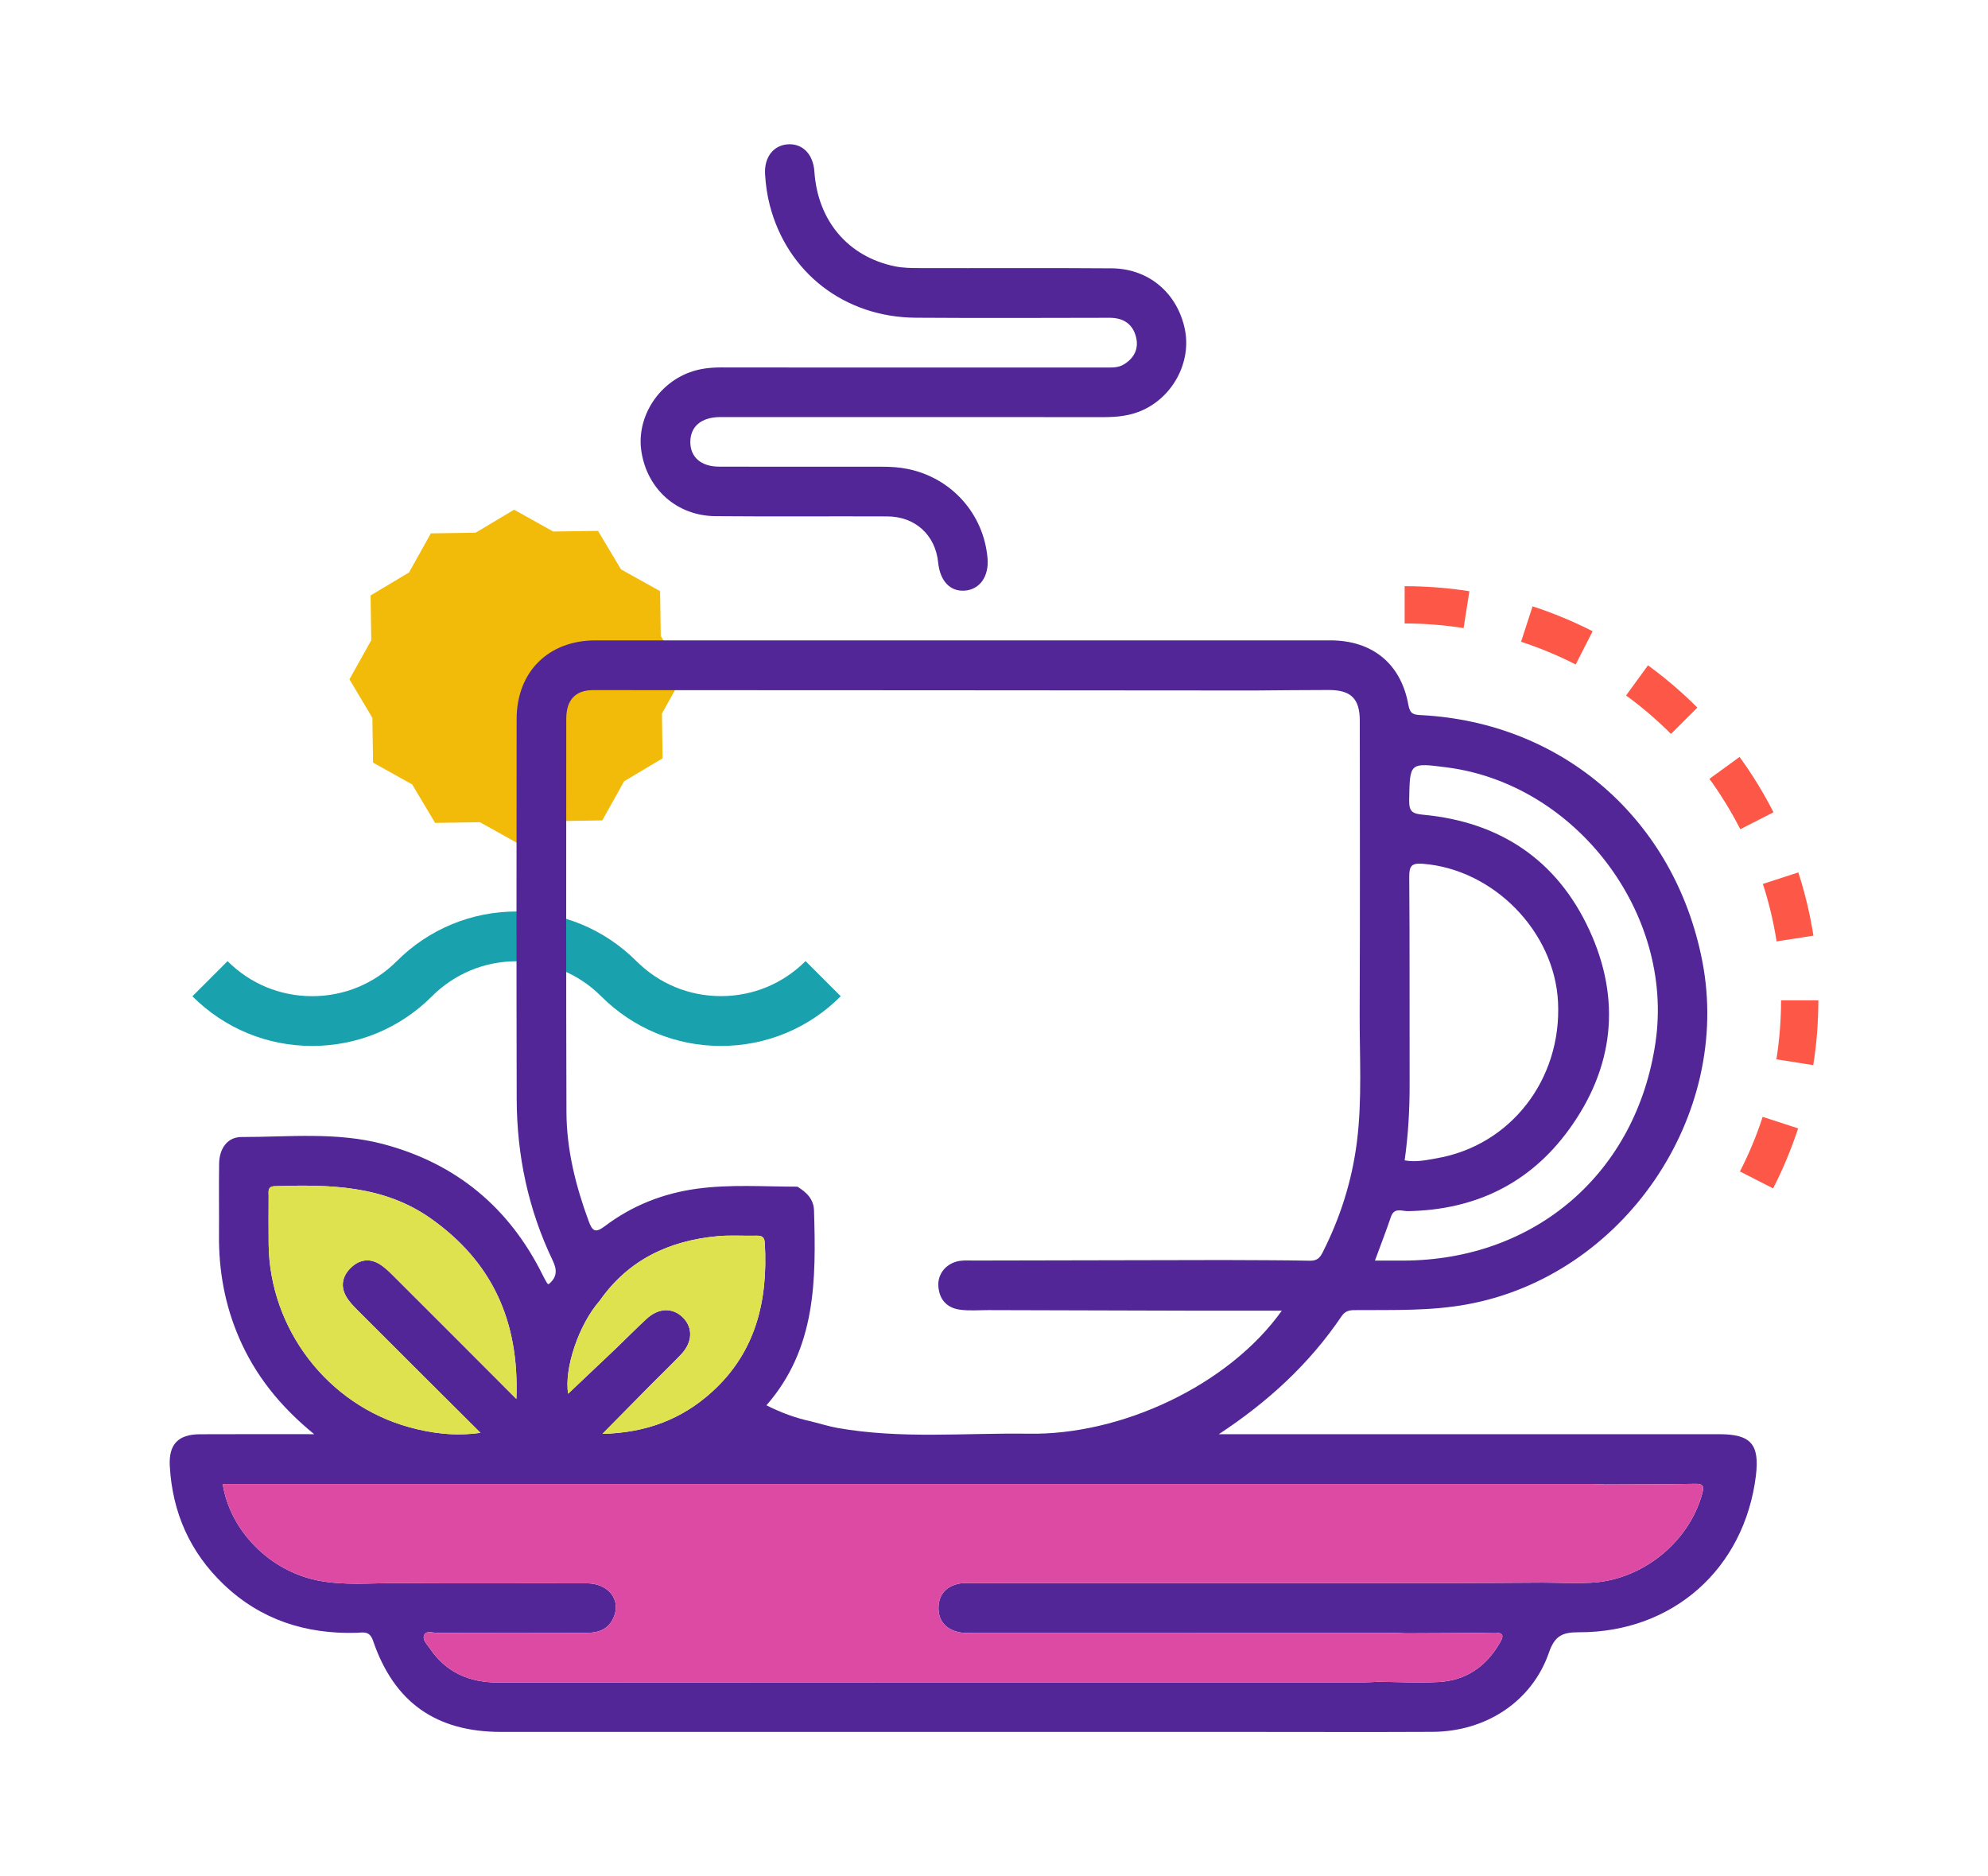
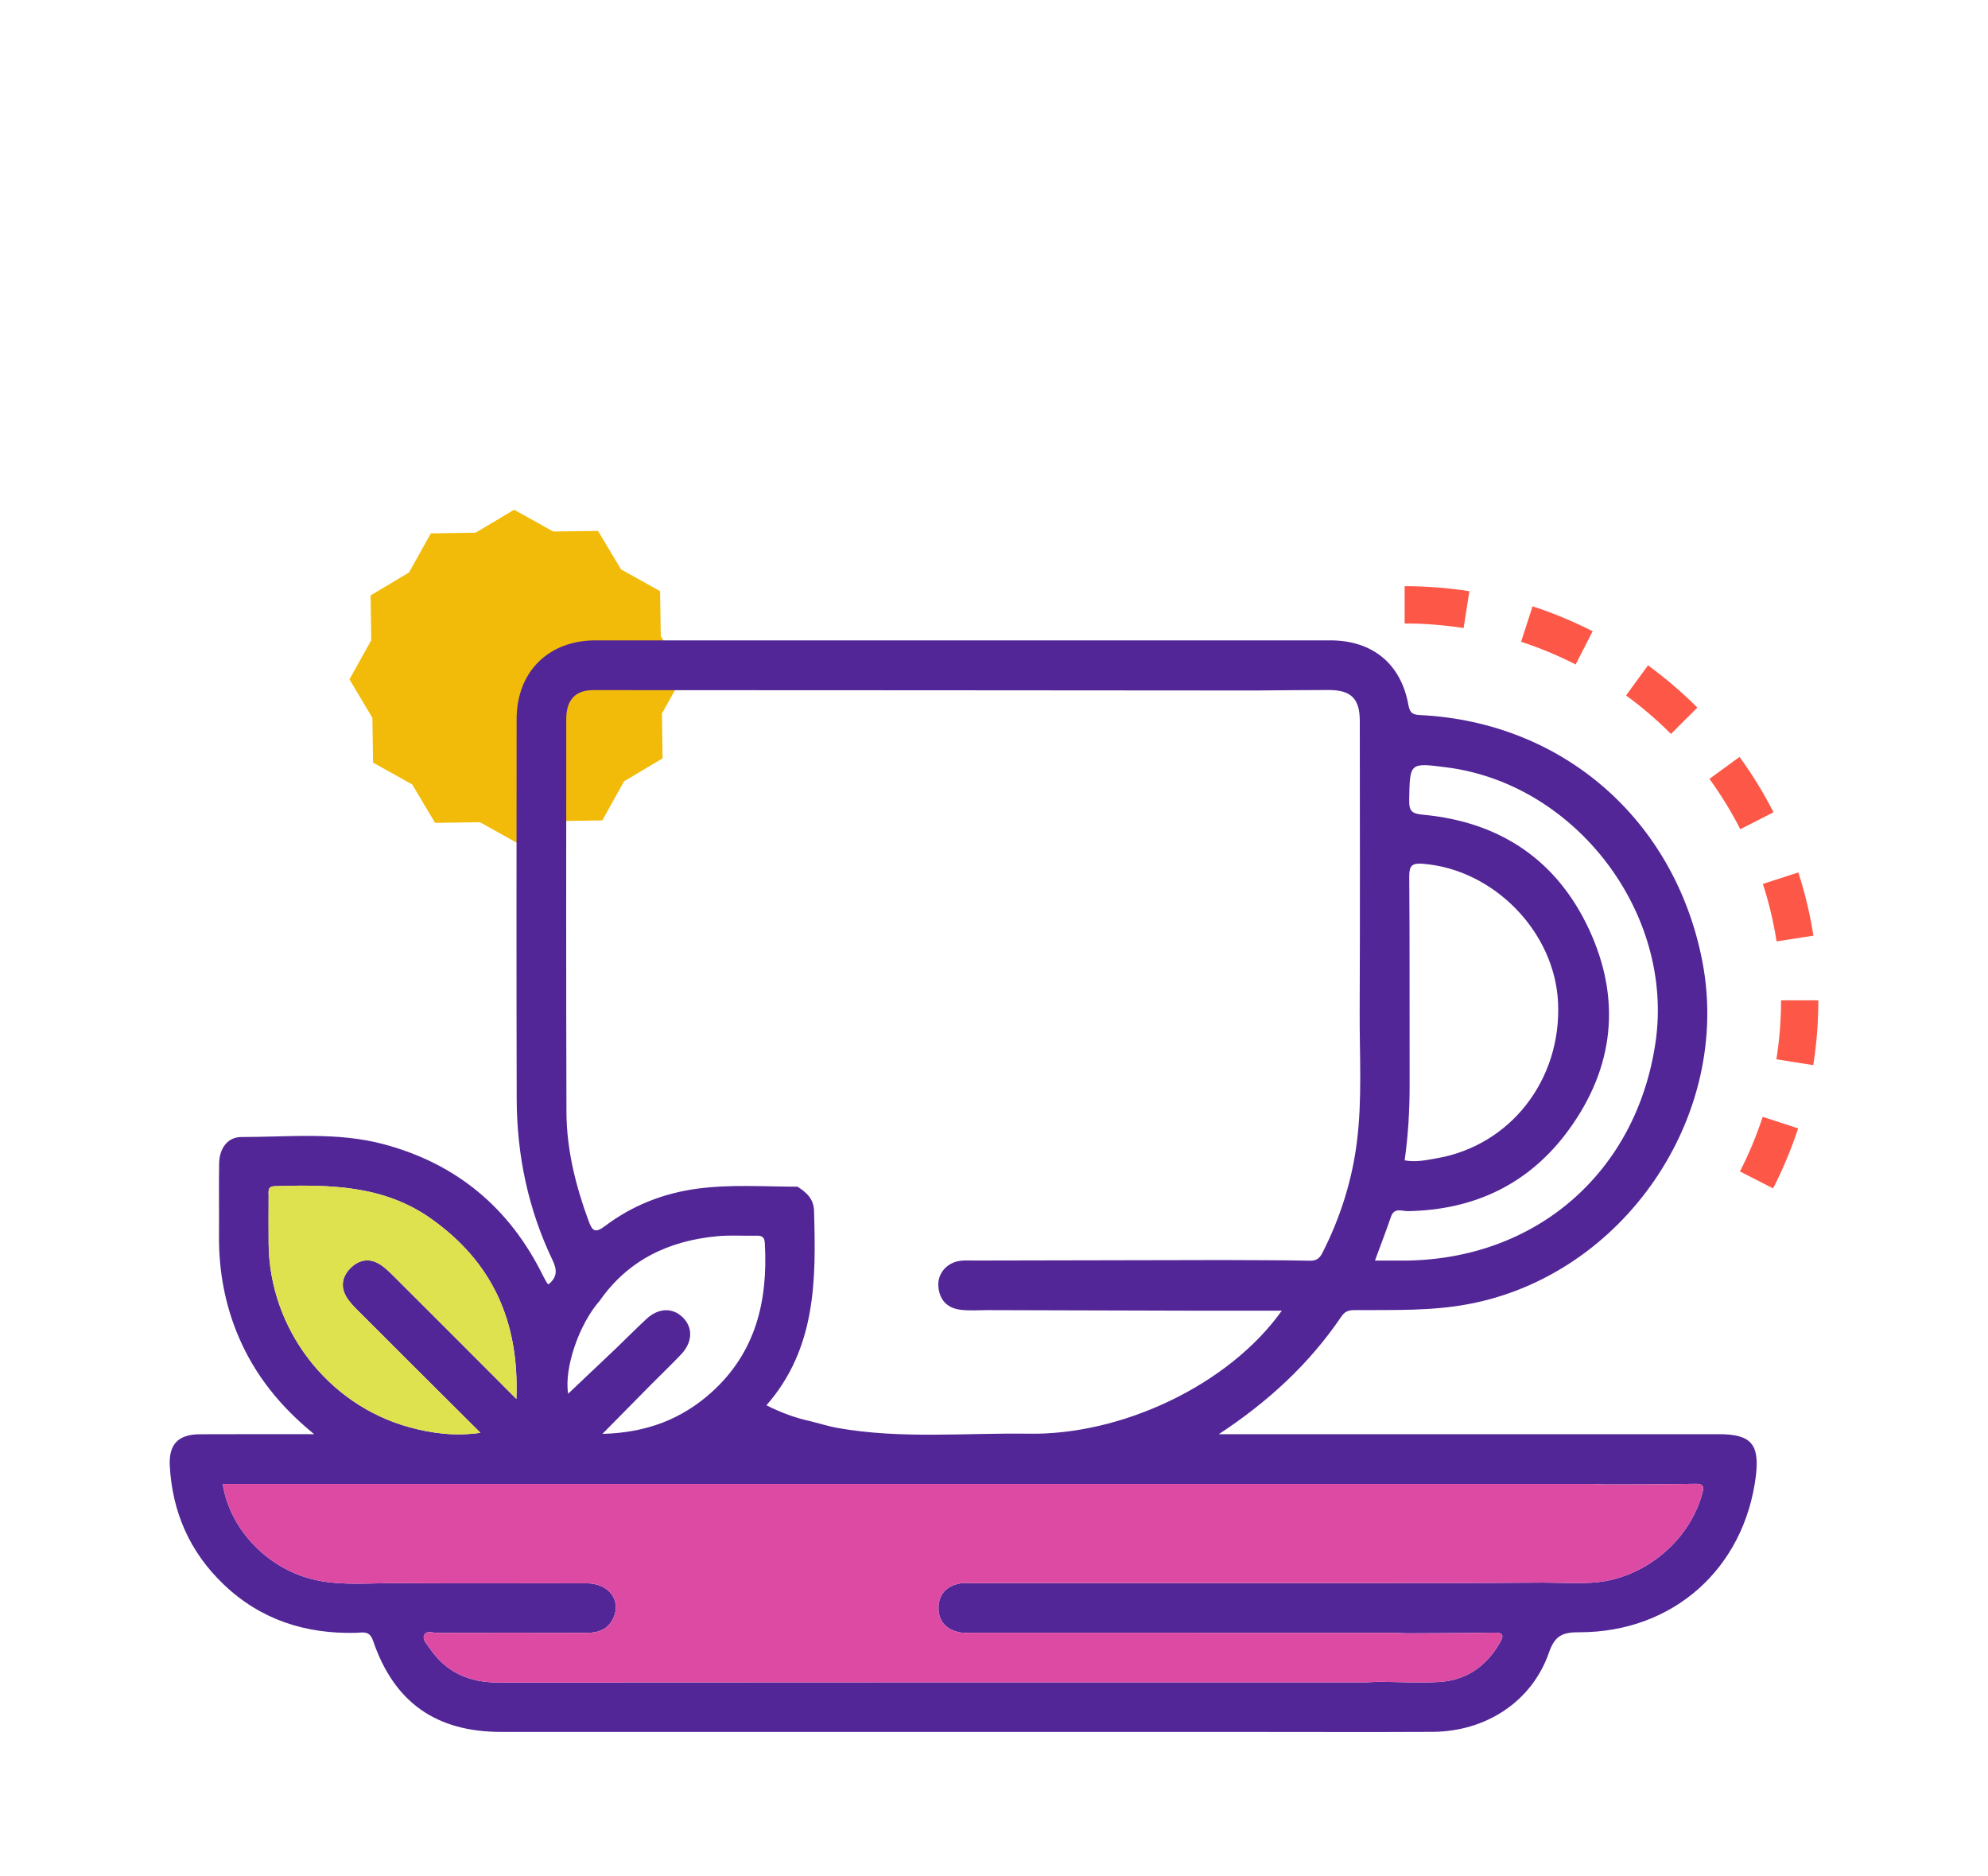
<svg xmlns="http://www.w3.org/2000/svg" version="1.2" baseProfile="tiny" id="Layer_1" x="0px" y="0px" viewBox="0 0 320 302" overflow="visible" xml:space="preserve">
  <g>
    <g>
      <polygon fill="#F2BB0A" points="106.65,122.06 100.46,125.75 96.95,132.05 89.74,132.16 83.55,135.85 77.25,132.34 70.04,132.45     66.35,126.26 60.05,122.75 59.94,115.54 56.25,109.34 59.76,103.05 59.65,95.84 65.84,92.14 69.35,85.85 76.56,85.74 82.75,82.04     89.05,85.55 96.26,85.45 99.96,91.64 106.25,95.15 106.36,102.36 110.06,108.55 106.55,114.85   " />
    </g>
    <g>
-       <path fill="#19A2AE" d="M116.05,168.35c-7.28,0-14.13-2.84-19.28-7.99c-3.64-3.64-8.48-5.64-13.62-5.64s-9.98,2-13.62,5.64    c-5.15,5.15-12,7.99-19.28,7.99c-7.28,0-14.13-2.84-19.28-7.99l5.66-5.66c3.64,3.64,8.47,5.64,13.62,5.64    c5.14,0,9.98-2,13.62-5.64c5.15-5.15,12-7.99,19.28-7.99s14.13,2.84,19.28,7.98c3.64,3.64,8.48,5.64,13.62,5.64s9.98-2,13.62-5.64    l5.66,5.66C130.18,165.51,123.33,168.35,116.05,168.35z" />
-     </g>
+       </g>
    <g>
      <path fill="#522696" d="M276.7,230.84c-25.95,0-51.9,0-77.85,0c-0.89,0-1.77,0-2.66,0c7.86-5.17,14.56-11.29,19.76-18.99    c0.72-1.06,1.59-0.98,2.57-0.98c5.9-0.04,11.78,0.15,17.65-0.93c25.11-4.59,42.72-30.29,37.83-55.3    c-4.44-22.67-22.36-38.35-45.27-39.54c-1.24-0.06-1.77-0.21-2.03-1.65c-1.19-6.63-5.8-10.38-12.57-10.38    c-39.42-0.01-78.84-0.01-118.27,0c-7.6,0-12.69,5.08-12.7,12.65c-0.02,20.38-0.04,40.76,0.01,61.14    c0.02,9.09,1.86,17.82,5.8,26.03c0.76,1.59,0.67,2.73-0.66,3.81c-0.08-0.04-0.18-0.07-0.22-0.13c-0.25-0.43-0.5-0.85-0.71-1.29    C82,194.38,73.45,187.27,61.7,184.15c-7.51-1.99-15.21-1.14-22.84-1.14c-2.23,0-3.56,1.82-3.59,4.31    c-0.06,3.83,0.01,7.65-0.02,11.48c-0.05,5.72,0.95,11.24,3.22,16.5c2.6,6.03,6.58,11.03,12.1,15.54c-6.51,0-12.46-0.02-18.41,0.01    c-3.48,0.02-5.02,1.62-4.83,5.11c0.41,7.45,3.23,13.85,8.64,19.03c5.97,5.72,13.22,8.04,21.39,7.82c1.06-0.03,2.12-0.4,2.69,1.28    c3.39,9.93,10.15,14.67,20.61,14.67c40.09,0,80.17,0,120.26,0c9.9,0,19.79,0.04,29.69-0.01c8.6-0.05,15.99-4.9,18.71-12.74    c0.94-2.72,2.16-3.3,4.84-3.29c15.13,0.04,26.64-10.24,28.48-25.2C283.25,232.44,281.84,230.84,276.7,230.84z M226.9,174.51    c-0.03-11.14,0.03-22.27-0.06-33.41c-0.01-1.79,0.46-2.21,2.19-2.07c11.37,0.88,21.21,10.9,21.76,22.28    c0.6,12.45-7.64,23.06-19.52,25.12c-1.63,0.28-3.25,0.67-5.17,0.34C226.68,182.63,226.91,178.58,226.9,174.51z M223.89,195.86    c0.53-1.58,1.79-0.9,2.73-0.92c10.75-0.19,19.56-4.39,25.89-13.08c7.3-10.01,8.5-20.99,3.29-32.23    c-5.2-11.22-14.36-17.33-26.67-18.49c-1.8-0.17-2.33-0.49-2.3-2.36c0.11-6.04,0.02-6.04,6.02-5.27    c20.81,2.66,36.65,23.48,33.64,44.21c-3.06,21.06-19.36,35.15-40.67,35.18c-1.41,0-2.82,0-4.5,0    C222.25,200.34,223.13,198.12,223.89,195.86z M91.15,115.7c0-3.02,1.45-4.62,4.31-4.62c35.49,0,70.98,0.04,106.47,0.06    c3.99-0.03,7.98-0.08,11.96-0.08c3.58,0,4.99,1.4,4.99,4.96c0.01,15.63,0.05,31.26-0.02,46.89c-0.03,6.98,0.43,13.97-0.45,20.92    c-0.79,6.23-2.66,12.13-5.5,17.73c-0.45,0.9-0.92,1.38-2.04,1.36c-4.65-0.1-9.3-0.08-13.96-0.11    c-13.35,0.03-26.71,0.06-40.06,0.08c-0.75,0-1.5-0.05-2.24,0.04c-2.15,0.26-3.7,1.99-3.57,4.06c0.14,2.2,1.4,3.55,3.55,3.82    c1.47,0.19,2.98,0.06,4.47,0.06c10.95,0.03,21.9,0.06,32.84,0.09l0,0l0,0c4.78,0,9.57,0,14.43,0    c-8.59,12.05-25.91,20.09-40.84,19.8c-10.22-0.14-20.48,0.88-30.65-0.92c-1.45-0.26-2.87-0.71-4.31-1.07c0,0,0,0,0,0    c-2.42-0.52-4.72-1.35-7.16-2.58c8.04-9.19,7.99-20.22,7.66-31.32c-0.05-1.89-1.22-2.97-2.67-3.87c-5.39,0-10.79-0.4-16.18,0.33    c-5.46,0.75-10.43,2.71-14.81,6.02c-1.58,1.19-2.03,0.78-2.62-0.82c-2.08-5.65-3.54-11.46-3.57-17.48    C91.11,157.93,91.15,136.81,91.15,115.7z M109.86,212c-1.64-1.57-3.88-1.49-5.79,0.28c-1.64,1.52-3.22,3.11-4.83,4.67    c-2.63,2.49-5.26,4.98-7.79,7.38c-0.66-4.04,1.69-11.12,5.09-14.98c4.61-6.59,11.17-9.66,18.97-10.38    c2.06-0.19,4.15-0.03,6.23-0.08c0.89-0.02,1.32,0.18,1.37,1.22c0.52,9.21-1.42,17.53-8.56,23.97c-4.81,4.34-10.49,6.53-17.58,6.71    c2.88-2.91,5.41-5.49,7.94-8.05c1.58-1.59,3.21-3.14,4.75-4.77C111.52,215.98,111.56,213.63,109.86,212z M43.24,200.21    c-0.03-2.58-0.01-5.16,0-7.73c0-0.71-0.21-1.53,1-1.56c8.8-0.27,17.51-0.17,25.13,5.22c9.81,6.94,14.24,16.45,13.75,29.03    c-6.93-6.94-13.39-13.42-19.86-19.87c-0.7-0.7-1.44-1.41-2.28-1.9c-1.65-0.95-3.26-0.59-4.56,0.71c-1.3,1.3-1.65,2.91-0.7,4.56    c0.49,0.85,1.2,1.58,1.9,2.28c6.46,6.47,12.95,12.92,19.72,19.67c-4.13,0.58-7.83,0.09-11.45-0.9    C52.72,226.1,43.38,213.89,43.24,200.21z M273.97,240.51c-2.16,7.78-9.7,13.86-17.93,14.24c-2.56,0.12-5.14-0.01-7.71-0.02    c-5.23,0.03-10.46,0.07-15.69,0.07c-25.25,0.01-50.5,0-75.75,0.01c-0.83,0-1.68-0.08-2.48,0.08c-2.03,0.4-3.27,1.68-3.34,3.77    c-0.07,2.21,1.17,3.58,3.29,4.05c0.79,0.18,1.65,0.09,2.48,0.09c22.26,0,44.52,0,66.78,0.01c0.91,0,1.82,0.05,2.74,0.08    c4.71-0.03,9.42-0.02,14.13-0.11c1.77-0.03,1.48,0.71,0.87,1.75c-2.2,3.76-5.46,5.97-9.82,6.2c-3.21,0.17-6.44-0.01-9.66-0.04    c-0.75,0.03-1.49,0.09-2.24,0.09c-46.48,0-92.96-0.01-139.44,0.03c-4.69,0-8.41-1.63-11.05-5.54c-0.44-0.66-1.27-1.4-0.82-2.19    c0.38-0.66,1.37-0.26,2.07-0.26c7.98-0.02,15.96-0.03,23.95,0c2,0.01,3.6-0.56,4.44-2.52c1.2-2.83-0.85-5.45-4.35-5.46    c-10.14-0.03-20.29,0.04-30.43-0.03c-4.31-0.03-8.65,0.43-12.93-0.44c-7.66-1.56-14.05-7.97-15.23-15.51c0.76,0,1.48,0,2.21,0    c72.84,0,145.68,0,218.52,0c0.58,0,1.16,0.05,1.74,0.07c4.81-0.03,9.62-0.01,14.43-0.1C274.18,238.78,274.35,239.16,273.97,240.51    z" />
    </g>
    <g>
-       <path fill="#522696" d="M115.16,83.08c9.23,0.08,18.46,0,27.68,0.04c4.5,0.02,7.73,3.01,8.17,7.42c0.3,2.95,1.9,4.67,4.22,4.53    c2.46-0.15,3.98-2.27,3.73-5.21c-0.61-7.15-5.79-12.93-12.81-14.37c-1.4-0.29-2.79-0.37-4.21-0.37c-8.73,0-17.46,0.01-26.19-0.01    c-2.93-0.01-4.66-1.55-4.63-4.03c0.03-2.45,1.77-3.91,4.72-3.95c0.58-0.01,1.16,0,1.75,0c20.04,0,40.07-0.01,60.11,0.01    c2.19,0,4.32-0.23,6.31-1.16c4.91-2.27,7.76-7.81,6.72-12.94c-1.19-5.85-5.81-9.81-11.78-9.85c-10.31-0.08-20.62-0.01-30.93-0.04    c-1.32,0-2.68-0.02-3.96-0.28c-7.55-1.55-12.44-7.34-12.97-15.24c-0.18-2.72-1.8-4.47-4.09-4.41c-2.4,0.06-4.02,1.99-3.85,4.83    c0.1,1.65,0.33,3.31,0.74,4.91c2.79,10.93,12.06,18.11,23.54,18.18c10.39,0.07,20.78,0.03,31.18,0.01c2.21,0,3.72,0.99,4.25,3.09    c0.47,1.88-0.28,3.41-1.99,4.43c-0.92,0.55-1.91,0.48-2.9,0.48c-10.48,0-20.95,0-31.43,0c-10.14,0-20.29,0.01-30.43-0.01    c-1.76,0-3.47,0.18-5.13,0.8c-5.26,1.95-8.6,7.49-7.72,12.83C104.23,78.8,109.01,83.03,115.16,83.08z" />
-     </g>
+       </g>
    <g>
      <path fill="#FD5847" d="M285.41,191.28l-5.34-2.73c1.45-2.82,2.68-5.78,3.66-8.79l5.71,1.86    C288.35,184.92,287,188.17,285.41,191.28z M291.87,171.44l-5.93-0.94c0.49-3.12,0.75-6.31,0.75-9.49l6,0    C292.69,164.51,292.42,168.01,291.87,171.44z M285.97,151.52c-0.49-3.13-1.23-6.24-2.21-9.25l5.71-1.85    c1.07,3.31,1.89,6.74,2.43,10.18L285.97,151.52z M280.13,133.47c-1.44-2.82-3.11-5.54-4.97-8.11l4.85-3.53    c2.05,2.82,3.89,5.82,5.46,8.91L280.13,133.47z M268.97,118.13c-2.24-2.24-4.67-4.33-7.23-6.19l3.53-4.85    c2.81,2.05,5.48,4.33,7.95,6.8L268.97,118.13z M253.63,106.95c-2.82-1.44-5.78-2.67-8.79-3.65l1.85-5.71    c3.31,1.08,6.57,2.43,9.67,4.01L253.63,106.95z M235.59,101.09c-3.12-0.49-6.31-0.74-9.49-0.74v-6c3.49,0,7,0.27,10.42,0.81    L235.59,101.09z" />
    </g>
    <g>
-       <path fill="#DEE24E" d="M109.86,212c-1.64-1.57-3.88-1.49-5.79,0.28c-1.64,1.52-3.22,3.11-4.83,4.67    c-2.63,2.49-5.26,4.98-7.79,7.38c-0.66-4.04,1.69-11.12,5.09-14.98c4.61-6.59,11.17-9.66,18.97-10.38    c2.06-0.19,4.15-0.03,6.23-0.08c0.89-0.02,1.32,0.18,1.37,1.22c0.52,9.21-1.42,17.53-8.56,23.97c-4.81,4.34-10.49,6.53-17.58,6.71    c2.88-2.91,5.41-5.49,7.94-8.05c1.58-1.59,3.21-3.14,4.75-4.77C111.52,215.98,111.56,213.63,109.86,212z" />
-     </g>
+       </g>
    <g>
      <path fill="#DEE24E" d="M43.24,200.21c-0.03-2.58-0.01-5.16,0-7.73c0-0.71-0.21-1.53,1-1.56c8.8-0.27,17.51-0.17,25.13,5.22    c9.81,6.94,14.24,16.45,13.75,29.03c-6.93-6.94-13.39-13.42-19.86-19.87c-0.7-0.7-1.44-1.41-2.28-1.9    c-1.65-0.95-3.26-0.59-4.56,0.71c-1.3,1.3-1.65,2.91-0.7,4.56c0.49,0.85,1.2,1.58,1.9,2.28c6.46,6.47,12.95,12.92,19.72,19.67    c-4.13,0.58-7.83,0.09-11.45-0.9C52.72,226.1,43.38,213.89,43.24,200.21z" />
    </g>
    <g>
      <path fill="#DD4AA4" d="M273.97,240.51c-2.16,7.78-9.7,13.86-17.93,14.24c-2.56,0.12-5.14-0.01-7.71-0.02    c-5.23,0.03-10.46,0.07-15.69,0.07c-25.25,0.01-50.5,0-75.75,0.01c-0.83,0-1.68-0.08-2.48,0.08c-2.03,0.4-3.27,1.68-3.34,3.77    c-0.07,2.21,1.17,3.58,3.29,4.05c0.79,0.18,1.65,0.09,2.48,0.09c22.26,0,44.52,0,66.78,0.01c0.91,0,1.82,0.05,2.74,0.08    c4.71-0.03,9.42-0.02,14.13-0.11c1.77-0.03,1.48,0.71,0.87,1.75c-2.2,3.76-5.46,5.97-9.82,6.2c-3.21,0.17-6.44-0.01-9.66-0.04    c-0.75,0.03-1.49,0.09-2.24,0.09c-46.48,0-92.96-0.01-139.44,0.03c-4.69,0-8.41-1.63-11.05-5.54c-0.44-0.66-1.27-1.4-0.82-2.19    c0.38-0.66,1.37-0.26,2.07-0.26c7.98-0.02,15.96-0.03,23.95,0c2,0.01,3.6-0.56,4.44-2.52c1.2-2.83-0.85-5.45-4.35-5.46    c-10.14-0.03-20.29,0.04-30.43-0.03c-4.31-0.03-8.65,0.43-12.93-0.44c-7.66-1.56-14.05-7.97-15.23-15.51c0.76,0,1.48,0,2.21,0    c72.84,0,145.68,0,218.52,0c0.58,0,1.16,0.05,1.74,0.07c4.81-0.03,9.62-0.01,14.43-0.1C274.18,238.78,274.35,239.16,273.97,240.51    z" />
    </g>
  </g>
</svg>